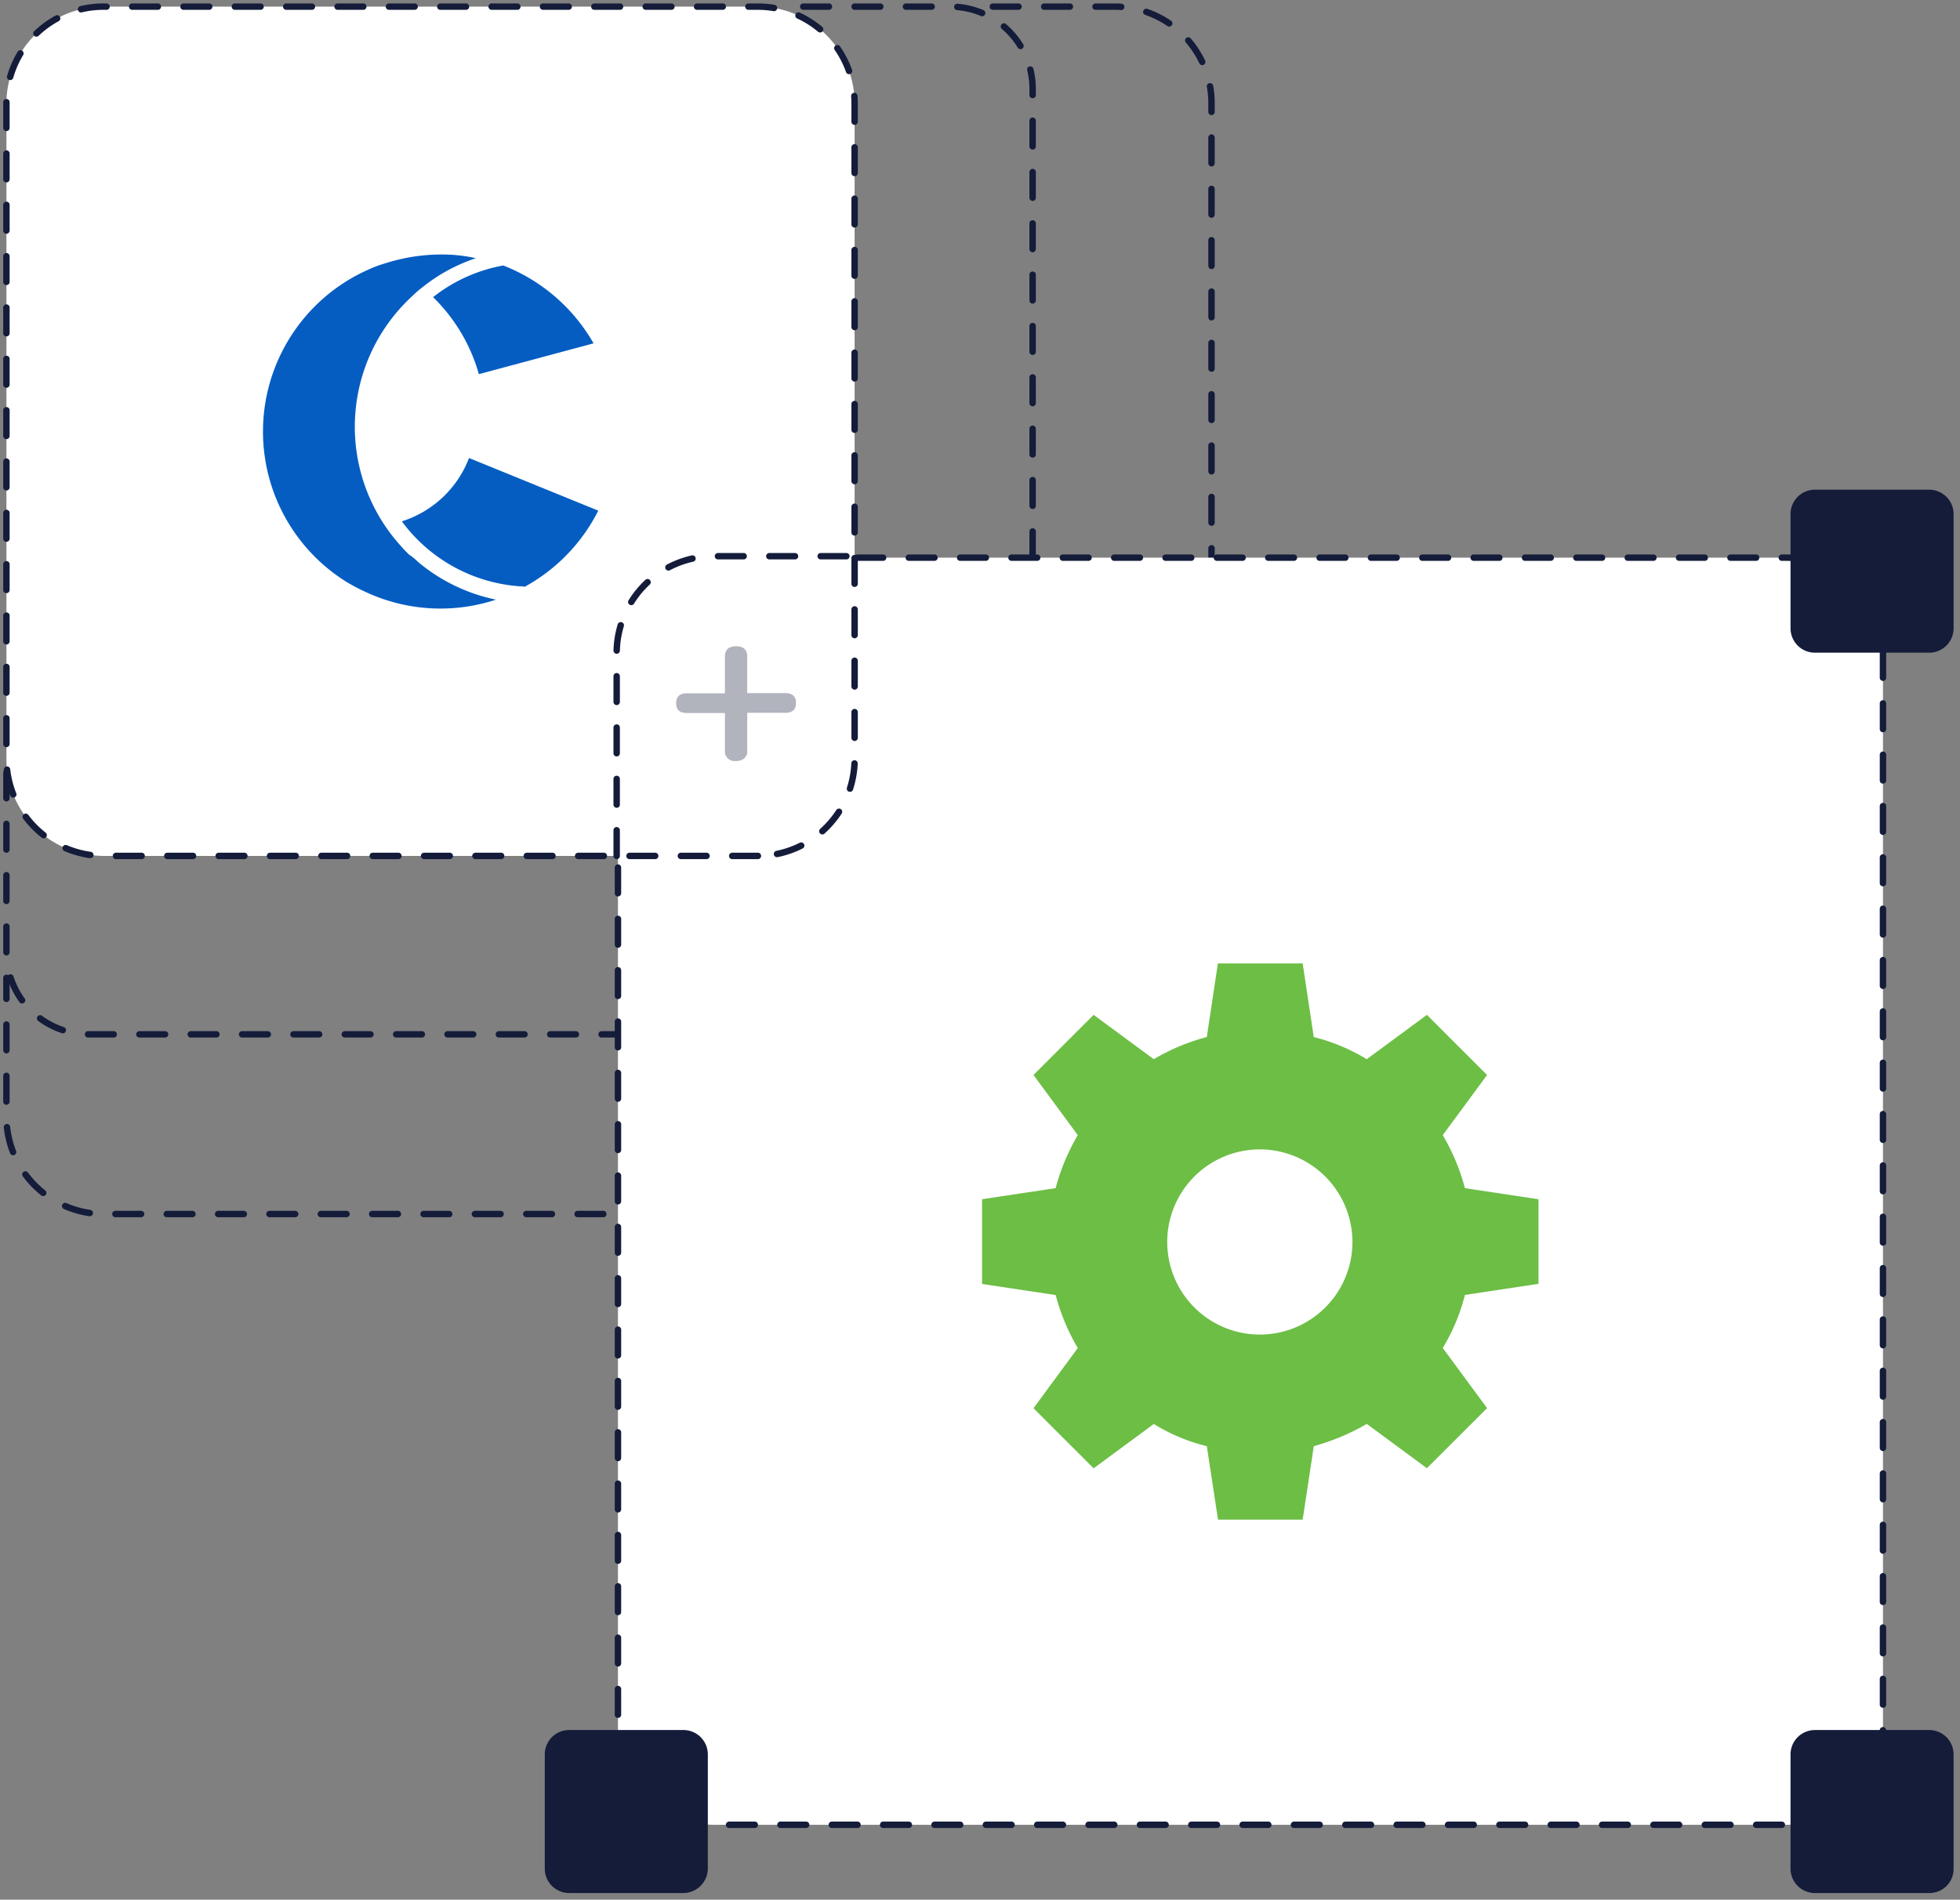
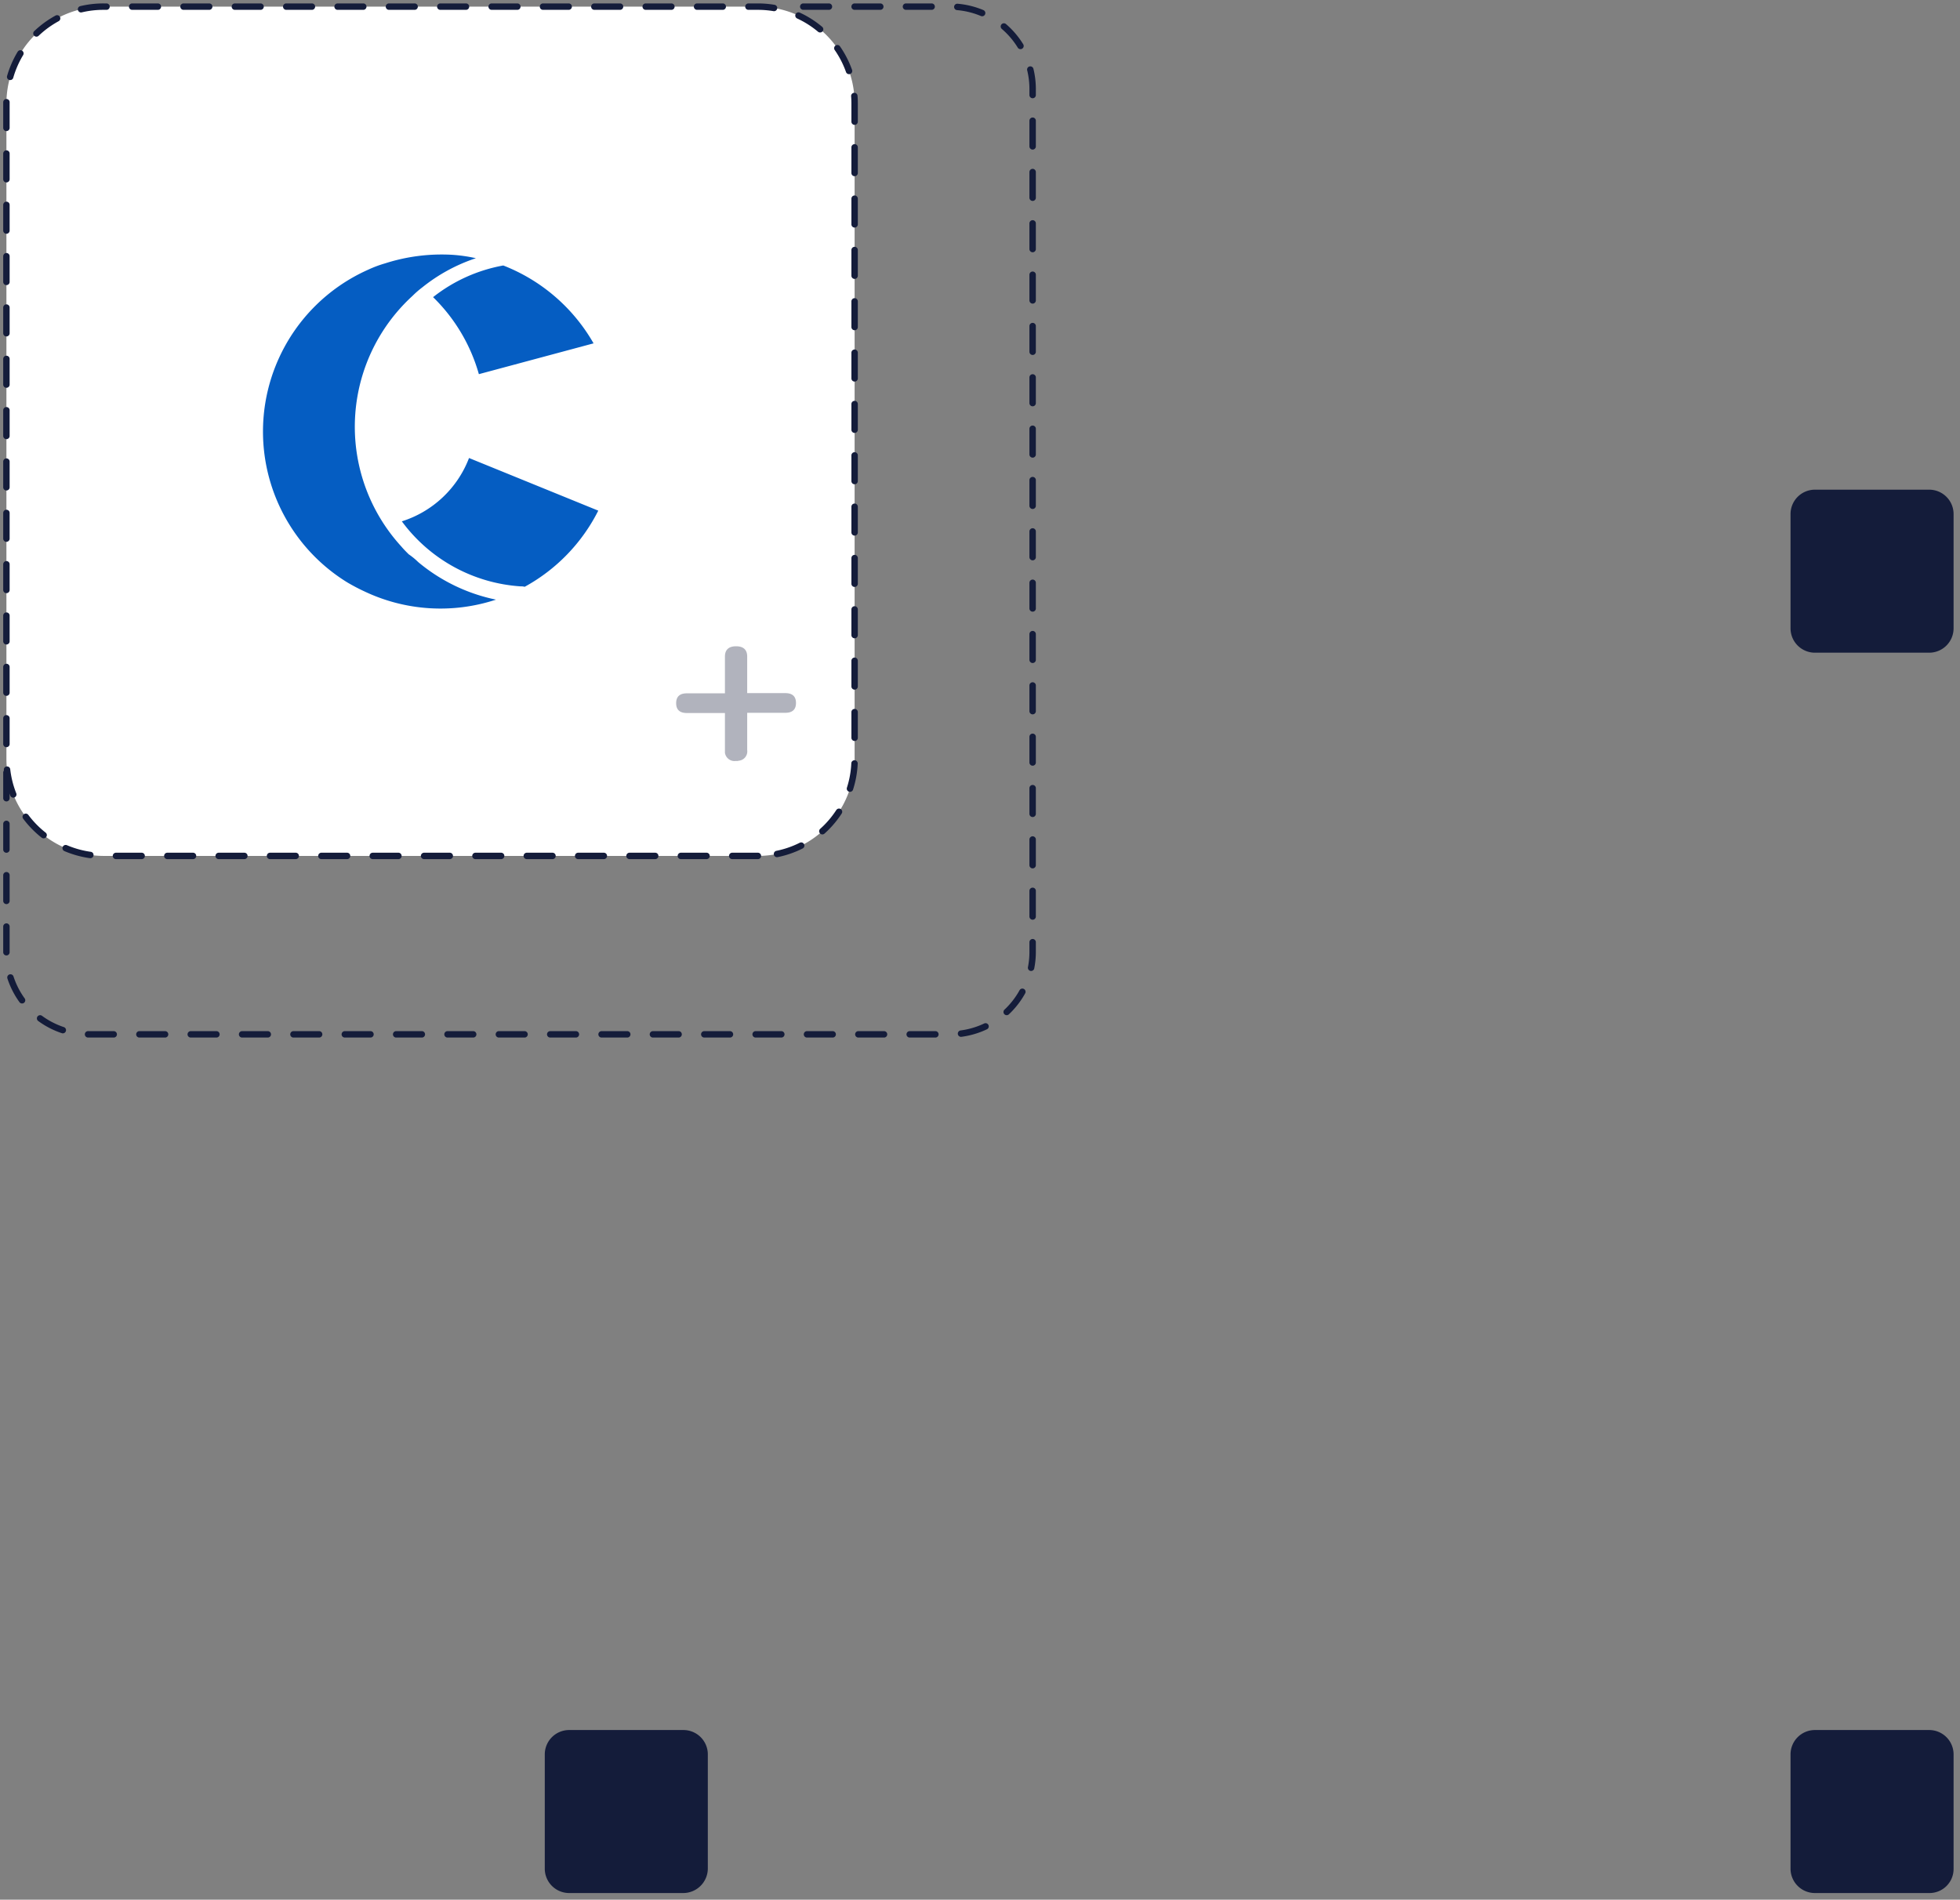
<svg xmlns="http://www.w3.org/2000/svg" viewBox="0 0 458 444">
  <rect x="0" y="0" width="458" height="444" fill="#808080" stroke="none" />
  <defs>
    <style>.cls-1,.cls-2{fill:none;}.cls-2,.cls-3{stroke:#141c3a;stroke-linecap:round;stroke-linejoin:round;stroke-width:1.5px;stroke-dasharray:6 6;}.cls-3{fill:#fff;}.cls-4{fill:#141c3a;}.cls-5{fill:#055dc2;}.cls-6{fill:#b1b3bd;}.cls-7{fill:#6cbe45;}</style>
  </defs>
  <g id="Layer_2" data-name="Layer 2">
    <g id="Logos">
      <rect class="cls-1" width="458" height="444" />
-       <path class="cls-2" d="M232,1.55h28.5a22.6,22.6,0,0,1,22.6,22.7h0v236.8a22.66,22.66,0,0,1-22.6,22.7H24.2a22.75,22.75,0,0,1-22.7-22.7v-32.5" />
      <path class="cls-2" d="M187.7,1.55H222a19.25,19.25,0,0,1,19.3,19.3h0v201.6a19.25,19.25,0,0,1-19.3,19.3H20.8a19.25,19.25,0,0,1-19.3-19.3v-42.3" />
-       <path class="cls-3" d="M200.36,130.34h217A22.6,22.6,0,0,1,440,153h0v250.8a22.66,22.66,0,0,1-22.6,22.7H167a22.6,22.6,0,0,1-22.6-22.7h0V200.44" />
      <path class="cls-4" d="M450.8,152.55H424.1a5.7,5.7,0,0,1-5.7-5.7h0v-26.7a5.7,5.7,0,0,1,5.7-5.7h26.7a5.7,5.7,0,0,1,5.7,5.7h0v26.7a5.7,5.7,0,0,1-5.7,5.7Z" />
      <path class="cls-4" d="M450.8,442.45H424.1a5.7,5.7,0,0,1-5.7-5.7h0v-26.7a5.7,5.7,0,0,1,5.7-5.7h26.7a5.7,5.7,0,0,1,5.7,5.7h0v26.7a5.63,5.63,0,0,1-5.7,5.7Z" />
      <path class="cls-4" d="M159.7,442.45H133a5.7,5.7,0,0,1-5.7-5.7h0v-26.7a5.7,5.7,0,0,1,5.7-5.7h26.7a5.7,5.7,0,0,1,5.7,5.7h0v26.7a5.76,5.76,0,0,1-5.7,5.7Z" />
      <path class="cls-3" d="M177.1,200.05H24.2a22.75,22.75,0,0,1-22.7-22.7V24.15A22.66,22.66,0,0,1,24.2,1.55H177.1a22.6,22.6,0,0,1,22.6,22.7h0v153.2a22.64,22.64,0,0,1-22.6,22.6Z" />
      <path class="cls-5" d="M97.7,131.35a41.25,41.25,0,0,0,18.2,8.8,41.38,41.38,0,0,1-30.9-2c-1.3-.6-2.6-1.3-3.8-2A41.4,41.4,0,0,1,86,63.05a27.4,27.4,0,0,1,4-1.5,43.24,43.24,0,0,1,15.6-2,36,36,0,0,1,5.6.8,40,40,0,0,0-12.5,6.8,22,22,0,0,0-2.3,2,41.45,41.45,0,0,0-2.6,58.6c.5.6,1.1,1.2,1.7,1.8A15.9,15.9,0,0,1,97.7,131.35Zm14.2-43.9,26.8-7.2a41.78,41.78,0,0,0-21.1-18.2,37.08,37.08,0,0,0-16.4,7.4A40.51,40.51,0,0,1,111.9,87.45Zm27.9,31.9-30.2-12.3a24.82,24.82,0,0,1-15.7,14.8,37.53,37.53,0,0,0,27.8,15.2,2.77,2.77,0,0,1,.9.1,41.62,41.62,0,0,0,17.2-17.8Z" />
      <path class="cls-6" d="M172,177.85a2.26,2.26,0,0,1-2.6-1.9v-9.3h-8.9c-1.7,0-2.5-.8-2.5-2.3s.8-2.3,2.5-2.3h8.9v-8.6c0-1.6.9-2.4,2.6-2.4s2.6.8,2.6,2.4V162h8.9c1.7,0,2.5.8,2.5,2.3s-.8,2.3-2.5,2.3h-8.9v8.7a2.19,2.19,0,0,1-2,2.5A1.27,1.27,0,0,1,172,177.85Z" />
-       <path class="cls-2" d="M144.1,200.05v-47.4A22.66,22.66,0,0,1,166.7,130H200" />
-       <path class="cls-7" d="M304.4,355.18H284.62L282,338a42.74,42.74,0,0,1-12.39-5.18l-14.06,10.36-14.05-14.05,10.35-14.06a49,49,0,0,1-5.17-12.39l-17.2-2.59V280.29l17.2-2.59a49,49,0,0,1,5.17-12.39l-10.35-14.06,14.05-14.05,14.06,10.36A48.71,48.71,0,0,1,282,242.38l2.59-17.2H304.4l2.59,17.2a45,45,0,0,1,12.39,5.18l14.05-10.36,14.06,14.05-10.36,14.06a48.71,48.71,0,0,1,5.18,12.39l17.2,2.59v19.78l-17.2,2.59a44.91,44.91,0,0,1-5.18,12.39l10.36,14.06-14.06,14.05L319.38,332.8A51.74,51.74,0,0,1,307,338Zm-10-86.54a21.64,21.64,0,1,0,21.63,21.63,21.67,21.67,0,0,0-21.63-21.63" />
    </g>
  </g>
</svg>